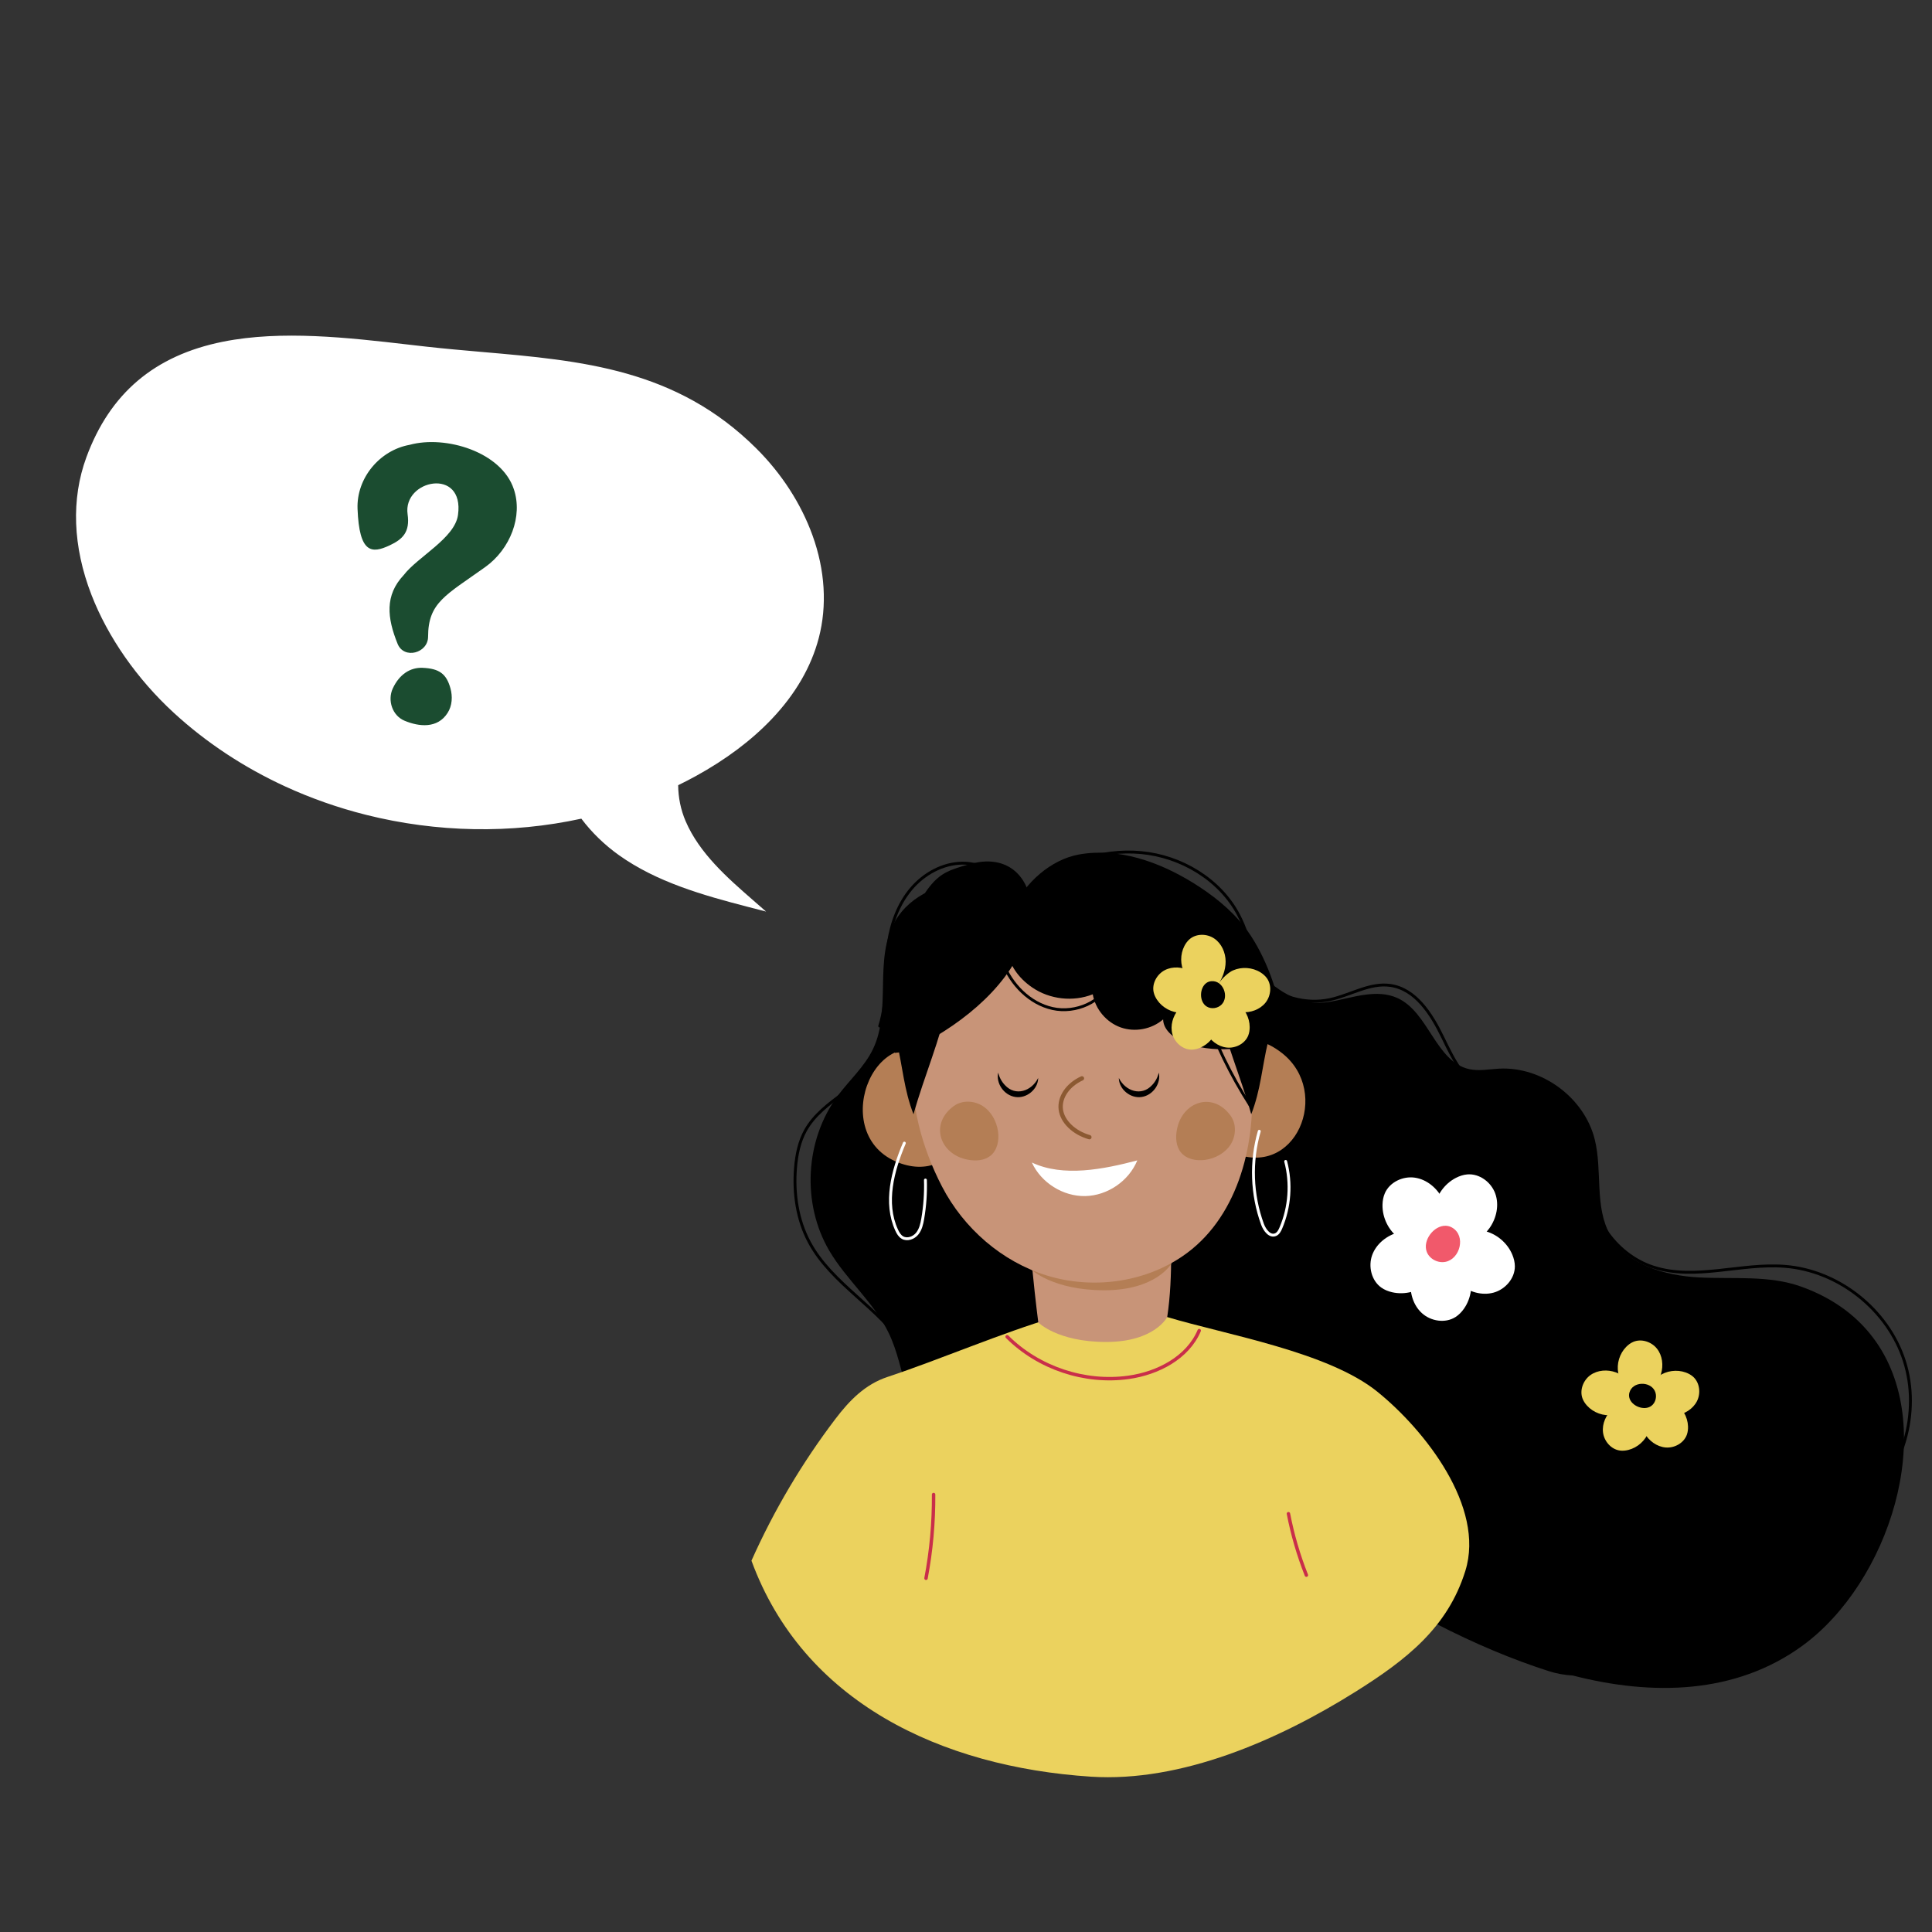
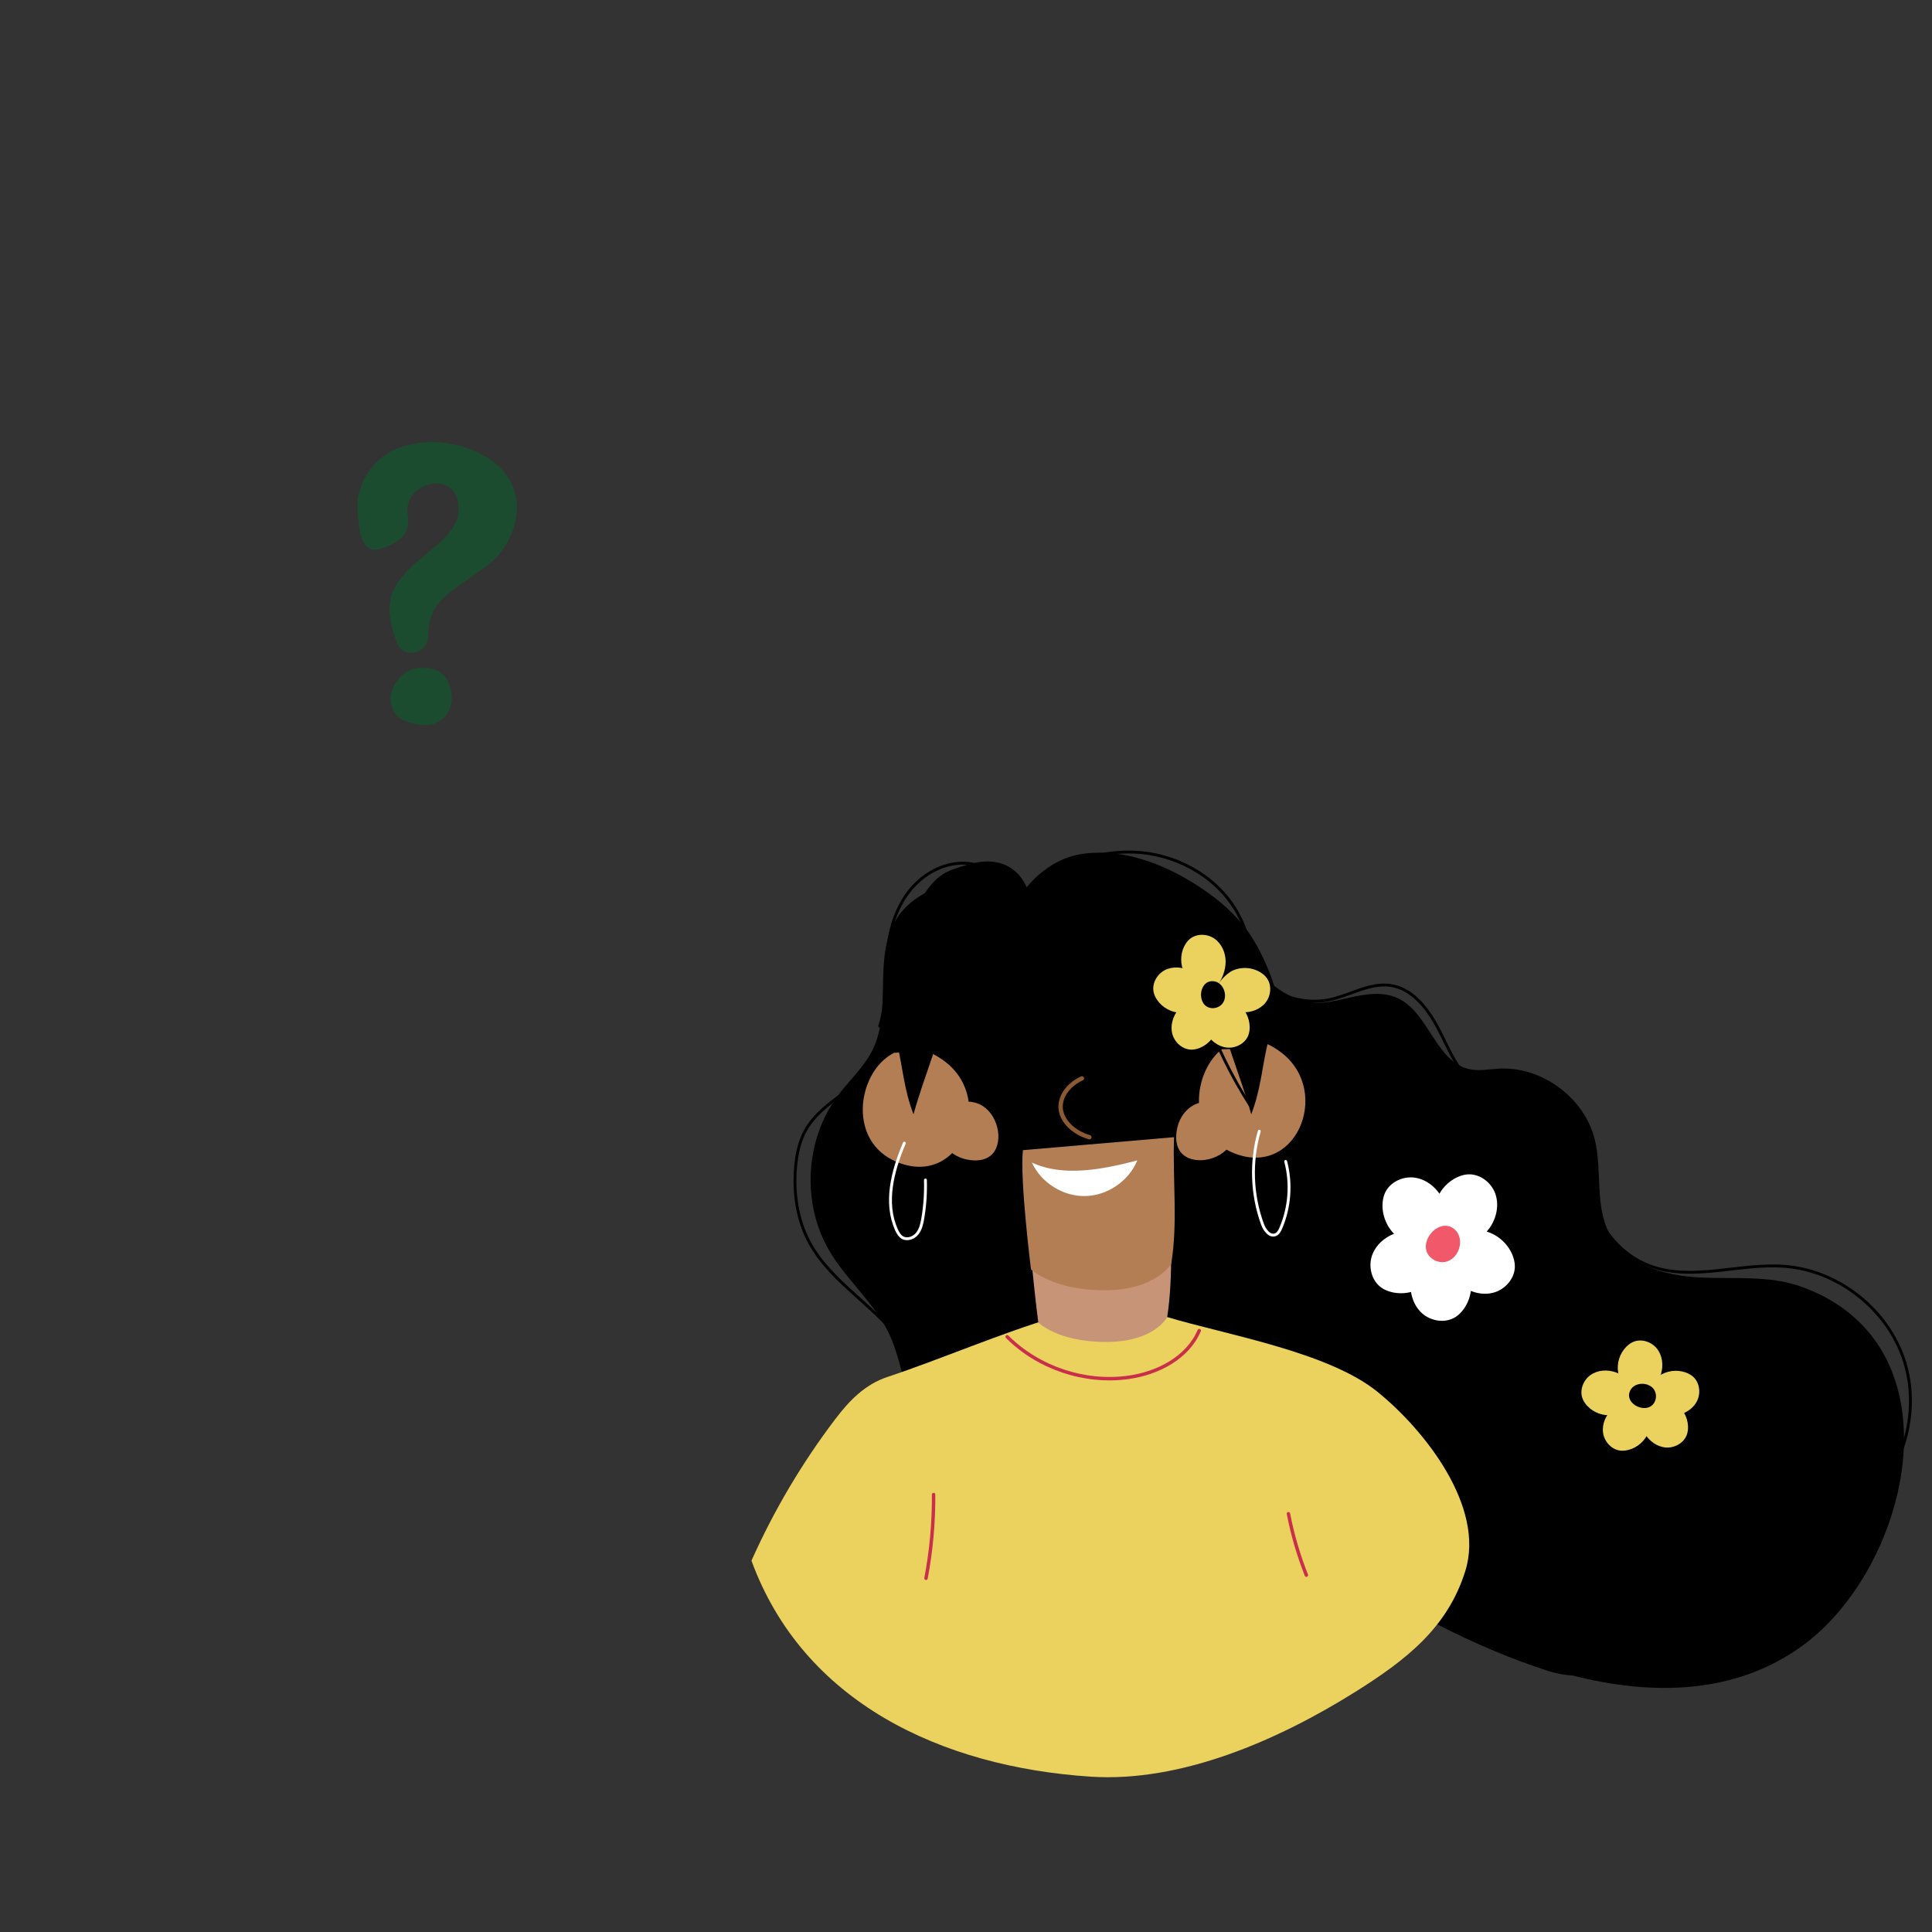
<svg xmlns="http://www.w3.org/2000/svg" version="1.0" preserveAspectRatio="xMidYMid meet" height="1080" viewBox="0 0 810 810" zoomAndPan="magnify" width="1080">
  <rect x="0" y="0" width="810" height="810" fill="#333333" stroke="none" />
  <defs>
    <clipPath id="b716c46b71">
      <path clip-rule="nonzero" d="M 315 546 L 616 546 L 616 745.105 L 315 745.105 Z M 315 546" />
    </clipPath>
    <clipPath id="bf320560ad">
      <path clip-rule="nonzero" d="M 430 356.605 L 530 356.605 L 530 419 L 430 419 Z M 430 356.605" />
    </clipPath>
    <clipPath id="24e2548448">
      <path clip-rule="nonzero" d="M 665 490 L 801.656 490 L 801.656 633 L 665 633 Z M 665 490" />
    </clipPath>
    <clipPath id="fd5a1d7753">
      <path clip-rule="nonzero" d="M 33 142 L 344 142 L 344 379 L 33 379 Z M 33 142" />
    </clipPath>
    <clipPath id="5374f7f1d7">
      <path clip-rule="nonzero" d="M 90.719 64.863 L 401.535 207.543 L 302.656 422.934 L -8.156 280.25 Z M 90.719 64.863" />
    </clipPath>
    <clipPath id="3912ce9948">
      <path clip-rule="nonzero" d="M 90.719 64.863 L 401.535 207.543 L 302.656 422.934 L -8.156 280.25 Z M 90.719 64.863" />
    </clipPath>
    <clipPath id="6721c0a9db">
      <path clip-rule="nonzero" d="M 31 140 L 346 140 L 346 383 L 31 383 Z M 31 140" />
    </clipPath>
    <clipPath id="4c11bead5b">
      <path clip-rule="nonzero" d="M 90.719 64.863 L 401.535 207.543 L 302.656 422.934 L -8.156 280.25 Z M 90.719 64.863" />
    </clipPath>
    <clipPath id="59998f4e0f">
-       <path clip-rule="nonzero" d="M 90.719 64.863 L 401.535 207.543 L 302.656 422.934 L -8.156 280.25 Z M 90.719 64.863" />
-     </clipPath>
+       </clipPath>
    <clipPath id="2fc6c94eac">
      <path clip-rule="nonzero" d="M 149.324 185 L 217 185 L 217 274 L 149.324 274 Z M 149.324 185" />
    </clipPath>
  </defs>
  <path fill-rule="nonzero" fill-opacity="1" d="M 786.586 562.617 C 779.641 552.637 769.355 544.512 755.148 539.418 C 741.598 534.562 726.715 536.324 712.332 535.566 C 697.957 534.816 682.07 530.293 675.047 517.727 C 668.387 505.82 671.906 490.859 668.582 477.629 C 664.191 460.164 646.453 447.078 628.48 448.035 C 624.309 448.254 620.086 449.137 616.012 448.246 C 601.902 445.172 599.055 424.457 585.922 418.449 C 577.199 414.449 567.152 418.281 557.711 419.98 C 533.281 424.375 522 395.023 501.227 387.758 C 484.832 382.027 478.102 388.602 470.113 402.398 C 460.574 418.879 447.754 425.816 434.375 438.66 C 416.773 455.551 411.609 481.434 409.312 505.715 C 407.66 523.195 407.074 541.219 412.465 557.938 C 422.941 590.41 455.23 612.582 488.875 618.23 C 503.656 620.715 519.961 620.383 533.332 628.051 C 544.387 634.395 548.801 645.906 558.715 653.535 C 584.129 673.109 618.918 690.949 649.414 700.656 C 652.738 701.715 656.07 702.285 659.406 702.469 C 692.555 711.016 727.551 710.453 755.633 690.008 C 791.738 663.727 812.711 600.117 786.586 562.609 Z M 786.586 562.617" fill="#000000" />
  <path fill-rule="nonzero" fill-opacity="1" d="M 504.504 436.469 C 508.656 470.344 500.629 500.109 496.93 533.168 C 494.262 556.973 492.992 586.262 473.461 603.258 C 455.762 618.664 408.934 623.465 391.293 605.703 C 379.348 593.68 379.961 574.238 372.637 558.957 C 366.496 546.145 354.957 536.703 347.734 524.457 C 336.027 504.625 337.48 477.812 351.266 459.363 C 356.16 452.809 362.465 447.203 366.004 439.828 C 373.965 423.254 366.109 401.93 375.367 386.047 C 381.84 374.93 395.449 369.527 408.316 369.547 C 421.184 369.566 433.559 374.133 445.504 378.914 C 457.445 383.688 469.516 388.793 482.324 389.984 C 500.582 391.676 502.273 418.27 504.504 436.473 Z M 504.504 436.469" fill="#000000" />
  <g clip-path="url(#b716c46b71)">
    <path fill-rule="nonzero" fill-opacity="1" d="M 442.43 552.172 C 419.836 558.852 394.395 569.875 372.039 577.305 C 362.719 580.406 356.172 587.09 350.23 594.918 C 336.281 613.285 324.449 633.266 315.055 654.324 C 336.766 713.547 394.426 740.77 457.359 744.879 C 495.242 747.348 535.949 729.535 568.121 709.383 C 589.625 695.91 606.949 682.391 614.359 658.582 C 622.695 631.797 597.402 599.594 577.445 583.465 C 556.797 566.781 514.312 559.656 489.367 552.188 C 465.414 545.016 466.914 544.934 442.434 552.172 Z M 442.43 552.172" fill="#ebd25e" />
  </g>
  <path fill-rule="nonzero" fill-opacity="1" d="M 431.621 503.887 C 451.473 502.074 471.328 500.258 491.18 498.445 C 490.574 516.359 492.031 534.648 489.359 552.188 C 489.359 552.188 484.137 562.625 463.707 562.625 C 443.277 562.625 435.305 554.438 435.305 554.438 C 435.305 554.438 430.34 516.152 431.621 503.883 Z M 431.621 503.887" fill="#c89478" />
  <path fill-rule="nonzero" fill-opacity="1" d="M 428.863 482.211 C 449.984 480.398 471.102 478.578 492.223 476.766 C 491.578 494.68 493.883 512.332 491.047 529.871 C 491.047 529.871 484.734 540.953 463.004 540.953 C 441.273 540.953 432.25 532.188 432.25 532.188 C 432.25 532.188 427.504 494.48 428.863 482.215 Z M 428.863 482.211" fill="#b47e55" />
  <path fill-rule="nonzero" fill-opacity="1" d="M 396.543 445.34 C 417.551 461.793 402.156 498.664 375.453 486.91 C 346.684 474.25 367.719 422.758 396.543 445.34 Z M 396.543 445.34" fill="#b47e55" />
  <path fill-rule="nonzero" fill-opacity="1" d="M 537.48 441.508 C 558.488 457.961 543.094 494.832 516.391 483.078 C 487.621 470.418 508.656 418.926 537.48 441.508 Z M 537.48 441.508" fill="#b47e55" />
-   <path fill-rule="nonzero" fill-opacity="1" d="M 382.73 444.105 C 383.879 428.773 389.668 414.164 401.816 402.418 C 422.027 382.887 453.727 374.855 480.293 385.07 C 483.246 386.203 486.121 387.559 488.875 389.125 C 512.152 402.324 523.18 429.039 524.77 454.754 C 526.387 481.02 518.516 511.285 495.648 526.77 C 479.301 537.836 457.812 540.574 438.941 534.781 C 420.074 528.988 404.047 515.004 394.953 497.488 C 386.375 480.969 381.379 462.039 382.73 444.109 Z M 382.73 444.105" fill="#c89478" />
  <path fill-rule="nonzero" fill-opacity="1" d="M 533.293 436.785 C 528.824 439.414 520.008 439.562 515.863 439.809 C 509.23 440.199 501.863 439.461 495.746 436.699 C 491.785 434.914 487.734 431.734 487.648 427.383 C 482.859 431.535 475.797 432.867 469.828 430.738 C 463.859 428.613 459.227 423.109 458.145 416.867 C 449.91 420.121 440.098 419.02 432.793 414.02 C 408.422 397.348 428.66 362.492 452.426 358.238 C 468.879 355.297 485.789 361.285 499.91 369.949 C 508.242 375.062 516.016 381.199 521.934 388.828 C 529.137 398.117 535.352 413.273 536.871 424.922 C 537.324 428.367 537.25 432.113 535.305 434.992 C 534.832 435.699 534.137 436.289 533.285 436.785 Z M 533.293 436.785" fill="#000000" />
  <path fill-rule="nonzero" fill-opacity="1" d="M 429.914 370.914 C 432.41 375.906 432.98 382.133 431.68 387.871 C 426.887 408.934 408.602 425.625 388.254 436.84 C 384.223 439.059 379.895 441.168 375.18 441.414 C 375.219 429.352 372.133 417.191 374.039 405.254 C 375.652 395.137 381.48 384.105 387.031 375.555 C 389.215 372.188 391.691 368.902 395.051 366.695 C 397.582 365.043 400.488 364.082 403.383 363.199 C 407.082 362.07 410.887 361.027 414.758 361.18 C 422.16 361.465 427.191 365.457 429.922 370.914 Z M 429.914 370.914" fill="#000000" />
  <path stroke-miterlimit="4" stroke-opacity="1" stroke-width="2.74" stroke="#8b5932" d="M 213.362 180.971 C 203.543 178.148 196.282 171.1 195.317 163.452 C 194.352 155.798 199.73 147.902 208.667 143.831" stroke-linejoin="round" fill="none" transform="matrix(0.664, 0, 0, 0.664, 315.055, 356.605)" stroke-linecap="round" />
  <path fill-rule="nonzero" fill-opacity="1" d="M 476.812 486.512 C 473.273 495.145 464.332 501.273 455.004 501.457 C 445.676 501.645 436.492 495.875 432.609 487.387 C 445.793 493.629 462.703 490.211 476.812 486.504 Z M 476.812 486.512" fill="#ffffff" />
  <path fill-rule="nonzero" fill-opacity="1" d="M 375.938 436.715 C 378.5 447.477 378.984 456.859 382.992 467.164 C 387.477 451.062 394.199 436.004 397.535 419.621" fill="#000000" />
  <path fill-rule="nonzero" fill-opacity="1" d="M 531.641 436.715 C 529.078 447.477 528.594 456.859 524.582 467.164 C 520.102 451.062 513.375 436.004 510.043 419.621" fill="#000000" />
  <path fill-rule="nonzero" fill-opacity="1" d="M 469.078 451.945 C 471.793 457.438 478.559 459.801 483 454.953 C 484.336 453.57 485.332 451.805 485.836 449.707 C 486.348 451.832 485.77 454.223 484.473 456.137 C 483.188 458.039 481.09 459.566 478.625 459.918 C 473.879 460.645 469.098 456.602 469.078 451.945 Z M 469.078 451.945" fill="#000000" />
  <path fill-rule="nonzero" fill-opacity="1" d="M 435.258 451.945 C 435.238 456.602 430.457 460.645 425.711 459.918 C 423.246 459.566 421.148 458.039 419.863 456.137 C 418.566 454.23 417.988 451.832 418.5 449.707 C 419.012 451.805 420.008 453.578 421.336 454.953 C 425.777 459.801 432.551 457.43 435.258 451.945 Z M 435.258 451.945" fill="#000000" />
  <path fill-rule="nonzero" fill-opacity="1" d="M 493.41 473.664 C 492.812 476.91 493.008 480.543 495.078 483.113 C 497.422 486.02 501.609 486.816 505.309 486.281 C 509.523 485.668 513.621 483.449 515.926 479.867 C 518.227 476.281 518.453 471.285 515.973 467.82 C 508.535 457.43 495.582 461.812 493.41 473.672 Z M 493.41 473.664" fill="#b47e55" />
  <path fill-rule="nonzero" fill-opacity="1" d="M 405.812 486.219 C 409.059 486.816 412.691 486.625 415.262 484.555 C 418.168 482.211 418.965 478.02 418.426 474.32 C 417.816 470.105 415.598 466.008 412.016 463.703 C 408.43 461.398 403.438 461.176 399.969 463.656 C 389.582 471.094 393.961 484.047 405.82 486.219 Z M 405.812 486.219" fill="#b47e55" />
  <path stroke-miterlimit="4" stroke-opacity="1" stroke-width="1.82" stroke="#000000" d="M 321.368 81.629 C 332.829 92.601 349.862 97.42 365.359 94.072 C 378.191 91.301 390.359 83.318 403.361 85.147 C 419.418 87.412 429.432 103.367 436.492 117.969 C 443.552 132.571 451.56 149.003 466.94 154.133" stroke-linejoin="round" fill="none" transform="matrix(0.664, 0, 0, 0.664, 315.055, 356.605)" stroke-linecap="round" />
  <path stroke-miterlimit="4" stroke-opacity="1" stroke-width="1.82" stroke="#000000" d="M 97.138 314.347 C 81.04 288.709 50.822 273.96 36.519 247.268 C 28.9 233.031 26.499 216.382 27.817 200.292 C 28.488 192.079 30.147 183.801 34.16 176.618 C 45.062 157.098 70.791 149.42 81.281 129.683" stroke-linejoin="round" fill="none" transform="matrix(0.664, 0, 0, 0.664, 315.055, 356.605)" stroke-linecap="round" />
  <path stroke-miterlimit="4" stroke-opacity="1" stroke-width="1.82" stroke="#000000" d="M 80.97 110.798 C 86.371 93.943 83.953 75.64 86.53 58.132 C 88.342 45.842 92.79 33.711 100.809 24.21 C 108.828 14.709 120.672 8.102 133.092 7.949 C 145.519 7.802 158.162 14.78 163.269 26.11" stroke-linejoin="round" fill="none" transform="matrix(0.664, 0, 0, 0.664, 315.055, 356.605)" stroke-linecap="round" />
  <g clip-path="url(#bf320560ad)">
    <path stroke-miterlimit="4" stroke-opacity="1" stroke-width="1.82" stroke="#000000" d="M 175.231 23.41 C 195.27 7.908 220.852 -1.069 246.069 1.278 C 271.292 3.643 295.68 18.139 307.518 40.542 C 315.99 56.567 317.749 75.152 321.721 92.843" stroke-linejoin="round" fill="none" transform="matrix(0.664, 0, 0, 0.664, 315.055, 356.605)" stroke-linecap="round" />
  </g>
  <g clip-path="url(#24e2548448)">
    <path stroke-miterlimit="4" stroke-opacity="1" stroke-width="1.82" stroke="#000000" d="M 529.453 202.91 C 527.282 228.819 544.791 255.081 569.55 263.041 C 595.99 271.542 624.661 260.382 652.361 262.511 C 686.351 265.117 717.581 289.832 727.948 322.307 C 738.309 354.782 727.159 393.022 700.972 414.842" stroke-linejoin="round" fill="none" transform="matrix(0.664, 0, 0, 0.664, 315.055, 356.605)" stroke-linecap="round" />
  </g>
  <path stroke-miterlimit="4" stroke-opacity="1" stroke-width="1.82" stroke="#000000" d="M 158.627 70.669 C 163.999 84.547 175.601 96.531 190.128 99.738 C 204.661 102.961 221.558 95.749 227.148 81.953" stroke-linejoin="round" fill="none" transform="matrix(0.664, 0, 0, 0.664, 315.055, 356.605)" stroke-linecap="round" />
  <path stroke-miterlimit="4" stroke-opacity="1" stroke-width="1.82" stroke="#000000" d="M 314.731 160.698 C 302.64 141.808 292.767 121.511 285.401 100.332" stroke-linejoin="round" fill="none" transform="matrix(0.664, 0, 0, 0.664, 315.055, 356.605)" stroke-linecap="round" />
  <path stroke-miterlimit="4" stroke-opacity="1" stroke-width="1.82" stroke="#ffffff" d="M 320.632 177.23 C 315.107 196.362 315.831 217.241 322.662 235.937 C 324.021 239.661 327.292 244.05 330.928 242.503 C 332.623 241.779 333.553 239.991 334.259 238.302 C 339.877 225.142 340.972 210.099 337.3 196.267" stroke-linejoin="round" fill="none" transform="matrix(0.664, 0, 0, 0.664, 315.055, 356.605)" stroke-linecap="round" />
  <path stroke-miterlimit="4" stroke-opacity="1" stroke-width="1.82" stroke="#ffffff" d="M 96.532 184.719 C 89.13 202.139 83.782 222.388 91.648 239.602 C 92.501 241.461 93.578 243.338 95.349 244.362 C 98.35 246.08 102.368 244.621 104.58 241.962 C 106.781 239.302 107.581 235.773 108.158 232.36 C 109.529 224.33 110.088 216.158 109.84 208.022" stroke-linejoin="round" fill="none" transform="matrix(0.664, 0, 0, 0.664, 315.055, 356.605)" stroke-linecap="round" />
  <path stroke-miterlimit="4" stroke-opacity="1" stroke-width="2.16" stroke="#c92e4a" d="M 161.428 306.97 C 181.208 326.719 210.479 336.509 238.162 332.603 C 256.613 330.002 275.452 320.248 282.718 303.093" stroke-linejoin="round" fill="none" transform="matrix(0.664, 0, 0, 0.664, 315.055, 356.605)" stroke-linecap="round" />
  <path stroke-miterlimit="4" stroke-opacity="1" stroke-width="2.16" stroke="#c92e4a" d="M 110.211 459.478 C 113.512 442.058 115.118 424.332 115 406.6" stroke-linejoin="round" fill="none" transform="matrix(0.664, 0, 0, 0.664, 315.055, 356.605)" stroke-linecap="round" />
  <path stroke-miterlimit="4" stroke-opacity="1" stroke-width="2.16" stroke="#c92e4a" d="M 339.048 418.702 C 341.607 431.951 345.408 444.958 350.38 457.513" stroke-linejoin="round" fill="none" transform="matrix(0.664, 0, 0, 0.664, 315.055, 356.605)" stroke-linecap="round" />
  <path fill-rule="nonzero" fill-opacity="1" d="M 496.652 408.098 C 494.766 404.578 494.738 400.121 496.578 396.574 C 497.137 395.508 497.852 394.512 498.77 393.734 C 501.598 391.324 506.07 391.402 509.125 393.508 C 512.188 395.613 513.84 399.41 513.852 403.121 C 513.867 406.836 512.391 410.445 510.242 413.48 C 506.867 418.215 498.496 411.547 496.652 408.098 Z M 496.652 408.098" fill="#ebd25e" />
  <path fill-rule="nonzero" fill-opacity="1" d="M 495.328 424.629 C 491.332 424.629 487.402 422.551 485.145 419.25 C 484.469 418.254 483.93 417.152 483.672 415.977 C 482.887 412.344 485.066 408.441 488.363 406.734 C 491.664 405.035 495.793 405.367 499.074 407.113 C 502.355 408.852 504.836 411.859 506.496 415.195 C 509.078 420.398 499.254 424.637 495.328 424.637 Z M 495.328 424.629" fill="#ebd25e" />
  <path fill-rule="nonzero" fill-opacity="1" d="M 516.969 406.84 C 520.625 405.234 525.066 405.555 528.453 407.664 C 529.477 408.301 530.41 409.098 531.113 410.066 C 533.301 413.074 532.875 417.531 530.539 420.414 C 528.199 423.301 524.289 424.656 520.586 424.375 C 516.879 424.105 513.402 422.352 510.539 419.969 C 506.086 416.242 513.375 408.406 516.961 406.836 Z M 516.969 406.84" fill="#ebd25e" />
  <path fill-rule="nonzero" fill-opacity="1" d="M 510.473 430.434 C 509.652 434.344 506.809 437.77 503.117 439.297 C 502.004 439.754 500.812 440.055 499.613 440.066 C 495.902 440.094 492.52 437.152 491.531 433.574 C 490.543 429.992 491.719 426.023 494.102 423.168 C 496.477 420.312 499.93 418.5 503.527 417.562 C 509.152 416.109 511.277 426.594 510.473 430.434 Z M 510.473 430.434" fill="#ebd25e" />
  <path fill-rule="nonzero" fill-opacity="1" d="M 518.52 420.461 C 521.828 422.703 523.918 426.629 523.938 430.625 C 523.938 431.828 523.773 433.043 523.32 434.164 C 521.941 437.609 517.941 439.621 514.25 439.184 C 510.566 438.746 507.332 436.148 505.594 432.867 C 503.855 429.59 503.484 425.703 503.973 422.02 C 504.758 416.262 515.266 418.27 518.516 420.465 Z M 518.52 420.461" fill="#ebd25e" />
  <path fill-rule="nonzero" fill-opacity="1" d="M 505.887 412.047 C 502.863 414.059 502.68 419.855 505.812 421.926 C 507.773 423.223 510.633 422.797 512.238 421.082 C 515.375 417.742 512.77 410.93 507.844 411.371 C 507.094 411.438 506.445 411.676 505.887 412.047 Z M 505.887 412.047" fill="#000000" />
  <path fill-rule="nonzero" fill-opacity="1" d="M 676.203 593.246 C 672.246 593.797 668.062 592.285 665.375 589.328 C 664.562 588.438 663.879 587.418 663.461 586.289 C 662.18 582.801 663.801 578.633 666.828 576.488 C 669.855 574.344 673.992 574.105 677.484 575.379 C 680.977 576.648 683.852 579.281 685.953 582.352 C 689.227 587.152 680.086 592.703 676.203 593.246 Z M 676.203 593.246" fill="#ebd25e" />
  <path fill-rule="nonzero" fill-opacity="1" d="M 691.258 600.199 C 689.879 603.941 686.566 606.926 682.695 607.895 C 681.527 608.188 680.305 608.312 679.117 608.141 C 675.438 607.621 672.523 604.227 672.074 600.543 C 671.613 596.859 673.359 593.102 676.129 590.625 C 678.898 588.148 682.574 586.852 686.273 586.453 C 692.051 585.828 692.629 596.52 691.273 600.199 Z M 691.258 600.199" fill="#ebd25e" />
  <path fill-rule="nonzero" fill-opacity="1" d="M 678.473 575.711 C 677.703 571.793 678.984 567.531 681.785 564.684 C 682.629 563.824 683.609 563.082 684.715 562.605 C 688.125 561.129 692.375 562.516 694.684 565.426 C 696.996 568.332 697.461 572.449 696.387 576.004 C 695.309 579.555 692.84 582.574 689.891 584.848 C 685.285 588.387 679.23 579.562 678.48 575.711 Z M 678.473 575.711" fill="#ebd25e" />
  <path fill-rule="nonzero" fill-opacity="1" d="M 701.934 588 C 705.32 590.125 707.551 593.977 707.711 597.969 C 707.758 599.168 707.625 600.391 707.219 601.527 C 705.957 605.02 702.035 607.168 698.336 606.863 C 694.641 606.551 691.32 604.074 689.469 600.863 C 687.613 597.641 687.105 593.777 687.469 590.078 C 688.047 584.297 698.621 585.93 701.941 588.008 Z M 701.934 588" fill="#ebd25e" />
  <path fill-rule="nonzero" fill-opacity="1" d="M 695.363 577 C 698.609 574.668 703.02 574.062 706.77 575.426 C 707.898 575.836 708.98 576.422 709.875 577.223 C 712.633 579.715 713.141 584.156 711.449 587.469 C 709.758 590.781 706.211 592.914 702.531 593.414 C 698.855 593.91 695.082 592.922 691.789 591.18 C 686.66 588.461 692.168 579.281 695.355 577 Z M 695.363 577" fill="#ebd25e" />
  <path fill-rule="nonzero" fill-opacity="1" d="M 683.094 585.949 C 683.938 589.48 689.312 591.652 692.336 589.43 C 694.227 588.035 694.816 585.207 693.77 583.105 C 691.723 579.012 684.43 579.105 683.133 583.879 C 682.934 584.602 682.941 585.297 683.094 585.949 Z M 683.094 585.949" fill="#000000" />
  <path fill-rule="nonzero" fill-opacity="1" d="M 601.352 506.672 C 602.062 501.246 605.586 496.266 610.469 493.789 C 611.941 493.047 613.535 492.508 615.176 492.375 C 620.246 491.949 625.168 495.609 626.891 500.395 C 628.617 505.184 627.43 510.727 624.484 514.879 C 621.535 519.027 617.012 521.867 612.191 523.527 C 604.664 526.113 600.652 512.008 601.352 506.684 Z M 601.352 506.672" fill="#ffffff" />
  <path fill-rule="nonzero" fill-opacity="1" d="M 586.672 519.219 C 582.223 516.031 579.5 510.574 579.621 505.102 C 579.66 503.457 579.941 501.797 580.598 500.281 C 582.617 495.613 588.164 493 593.199 493.742 C 598.23 494.48 602.559 498.152 604.824 502.707 C 607.086 507.262 607.453 512.594 606.645 517.625 C 605.363 525.48 591.039 522.352 586.672 519.227 Z M 586.672 519.219" fill="#ffffff" />
  <path fill-rule="nonzero" fill-opacity="1" d="M 621.926 515.98 C 627.277 517.109 631.973 521.004 634.062 526.066 C 634.695 527.594 635.098 529.219 635.113 530.871 C 635.145 535.957 631.113 540.586 626.207 541.934 C 621.301 543.281 615.863 541.668 611.961 538.41 C 608.059 535.148 605.574 530.422 604.293 525.48 C 602.301 517.773 616.676 514.871 621.926 515.98 Z M 621.926 515.98" fill="#ffffff" />
  <path fill-rule="nonzero" fill-opacity="1" d="M 598.902 537.77 C 594.863 541.469 588.969 543.016 583.637 541.773 C 582.031 541.402 580.465 540.785 579.125 539.828 C 574.969 536.895 573.555 530.926 575.305 526.152 C 577.066 521.379 581.539 517.891 586.465 516.617 C 591.395 515.34 596.684 516.07 601.438 517.898 C 608.867 520.766 602.863 534.141 598.902 537.77 Z M 598.902 537.77" fill="#ffffff" />
  <path fill-rule="nonzero" fill-opacity="1" d="M 615.816 533.082 C 617.711 538.215 616.906 544.266 613.738 548.727 C 612.785 550.074 611.621 551.281 610.227 552.172 C 605.938 554.91 599.879 553.957 596.125 550.527 C 592.367 547.094 590.848 541.629 591.523 536.582 C 592.211 531.543 594.891 526.922 598.383 523.211 C 603.848 517.422 613.961 528.043 615.812 533.082 Z M 615.816 533.082" fill="#ffffff" />
  <path fill-rule="nonzero" fill-opacity="1" d="M 606.137 513.906 C 601.164 513.734 596.34 520.051 598.18 524.852 C 599.328 527.852 602.852 529.664 606.004 529.039 C 612.16 527.824 614.695 518.156 608.867 514.711 C 607.984 514.188 607.062 513.934 606.145 513.906 Z M 606.137 513.906" fill="#f1596b" />
  <g clip-path="url(#fd5a1d7753)">
    <g clip-path="url(#5374f7f1d7)">
      <g clip-path="url(#3912ce9948)">
-         <path fill-rule="nonzero" fill-opacity="1" d="M 285.812 344.965 C 283.57 339.734 282.434 333.848 282.555 328.086 C 285.359 326.742 288.133 325.32 290.863 323.82 C 313.73 311.258 334.938 292.289 341.551 267.051 C 348.961 238.789 335.797 209.137 315.84 189.27 C 276.598 150.207 228.387 152.68 178.477 147.09 C 127.648 141.398 60.703 130.266 37.883 192.324 C 24.309 229.242 45.07 270.852 74.016 297.488 C 118.984 338.871 185.133 354.59 244.477 341.242 C 248.91 347.371 254.473 352.789 260.59 357.137 C 276.418 368.371 295.57 373.727 314.363 378.578 C 303.188 368.828 291.66 358.598 285.812 344.969 Z M 285.812 344.965" fill="#ffffff" />
-       </g>
+         </g>
    </g>
  </g>
  <g clip-path="url(#6721c0a9db)">
    <g clip-path="url(#4c11bead5b)">
      <g clip-path="url(#59998f4e0f)">
        <path fill-rule="nonzero" fill-opacity="1" d="M 119.656 329.758 C 102.297 321.785 86.445 311.34 72.812 298.797 C 57.453 284.664 45.215 267.121 38.348 249.402 C 30.512 229.184 29.773 209.234 36.215 191.711 C 46.09 164.859 64.816 149.012 93.469 143.262 C 118.043 138.332 146.152 141.578 170.957 144.441 C 173.566 144.742 176.141 145.043 178.676 145.324 C 186.516 146.203 194.426 146.891 202.074 147.559 C 243.988 151.203 283.578 154.648 317.094 188.012 C 327.695 198.562 335.832 211.148 340.629 224.406 C 345.918 239.02 346.832 253.922 343.27 267.5 C 340.105 279.582 333.484 290.992 323.594 301.414 C 315.094 310.367 304.371 318.43 291.719 325.375 C 289.312 326.695 286.832 327.984 284.324 329.203 C 284.359 334.379 285.43 339.566 287.445 344.266 C 293.246 357.793 305.086 368.125 315.531 377.242 L 321.18 382.176 L 313.918 380.301 C 294.234 375.219 275.262 369.73 259.562 358.582 C 253.523 354.293 248.07 349.004 243.73 343.227 C 214.359 349.645 183.16 349.086 153.422 341.613 C 141.703 338.668 130.391 334.684 119.656 329.758 Z M 280.961 167.105 C 256.441 155.852 229.625 153.52 201.766 151.094 C 194.098 150.43 186.168 149.738 178.281 148.855 C 175.742 148.57 173.16 148.273 170.547 147.973 C 146.008 145.137 118.191 141.922 94.168 146.746 C 66.824 152.23 48.961 167.34 39.551 192.934 C 25.27 231.773 49.84 272.824 75.215 296.18 C 119.008 336.48 183.715 353.086 244.086 339.512 L 245.227 339.254 L 245.914 340.203 C 250.133 346.035 255.562 351.387 261.617 355.688 C 274.918 365.129 290.828 370.426 307.555 374.949 C 298.449 366.781 289.246 357.477 284.18 345.668 C 281.824 340.176 280.648 334.082 280.781 328.047 L 280.805 326.957 L 281.785 326.488 C 284.574 325.148 287.34 323.73 290.008 322.262 C 308.785 311.949 332.672 293.922 339.836 266.602 C 347.645 236.816 331.91 207.773 314.586 190.527 C 304.004 179.992 292.746 172.52 280.961 167.109 Z M 280.961 167.105" fill="#ffffff" />
      </g>
    </g>
  </g>
  <g clip-path="url(#2fc6c94eac)">
    <path fill-rule="nonzero" fill-opacity="1" d="M 166.703 269.945 C 162.273 259.016 161.297 249.586 169.219 241.145 C 175.16 233.395 190.676 225.672 192.02 215.883 C 194.809 195.777 168.805 201.02 170.887 215.594 C 171.949 223.023 168.879 226.07 163.348 228.652 C 155.844 232.172 150.617 232.09 149.902 213.32 C 149.418 200.438 159.18 188.77 171.715 186.5 C 186.836 182.375 210.219 189.434 215.418 205.074 C 219.258 216.379 214 230.207 203.387 237.777 C 186.816 249.609 179.508 252.602 179.477 266.953 C 179.457 273.828 169.387 276.555 166.703 269.945 Z M 166.703 269.945" fill="#1b4c30" />
  </g>
  <path fill-rule="nonzero" fill-opacity="1" d="M 188.844 288.555 C 189.797 291.977 189.609 295.852 187.652 298.902 C 183.418 305.539 175.707 304.711 169.621 302.176 C 164.453 300.031 162.387 293.609 164.66 288.664 C 167.387 282.754 171.98 279.77 177.168 279.988 C 184.102 280.281 187.156 282.461 188.844 288.555 Z M 188.844 288.555" fill="#1b4c30" />
</svg>